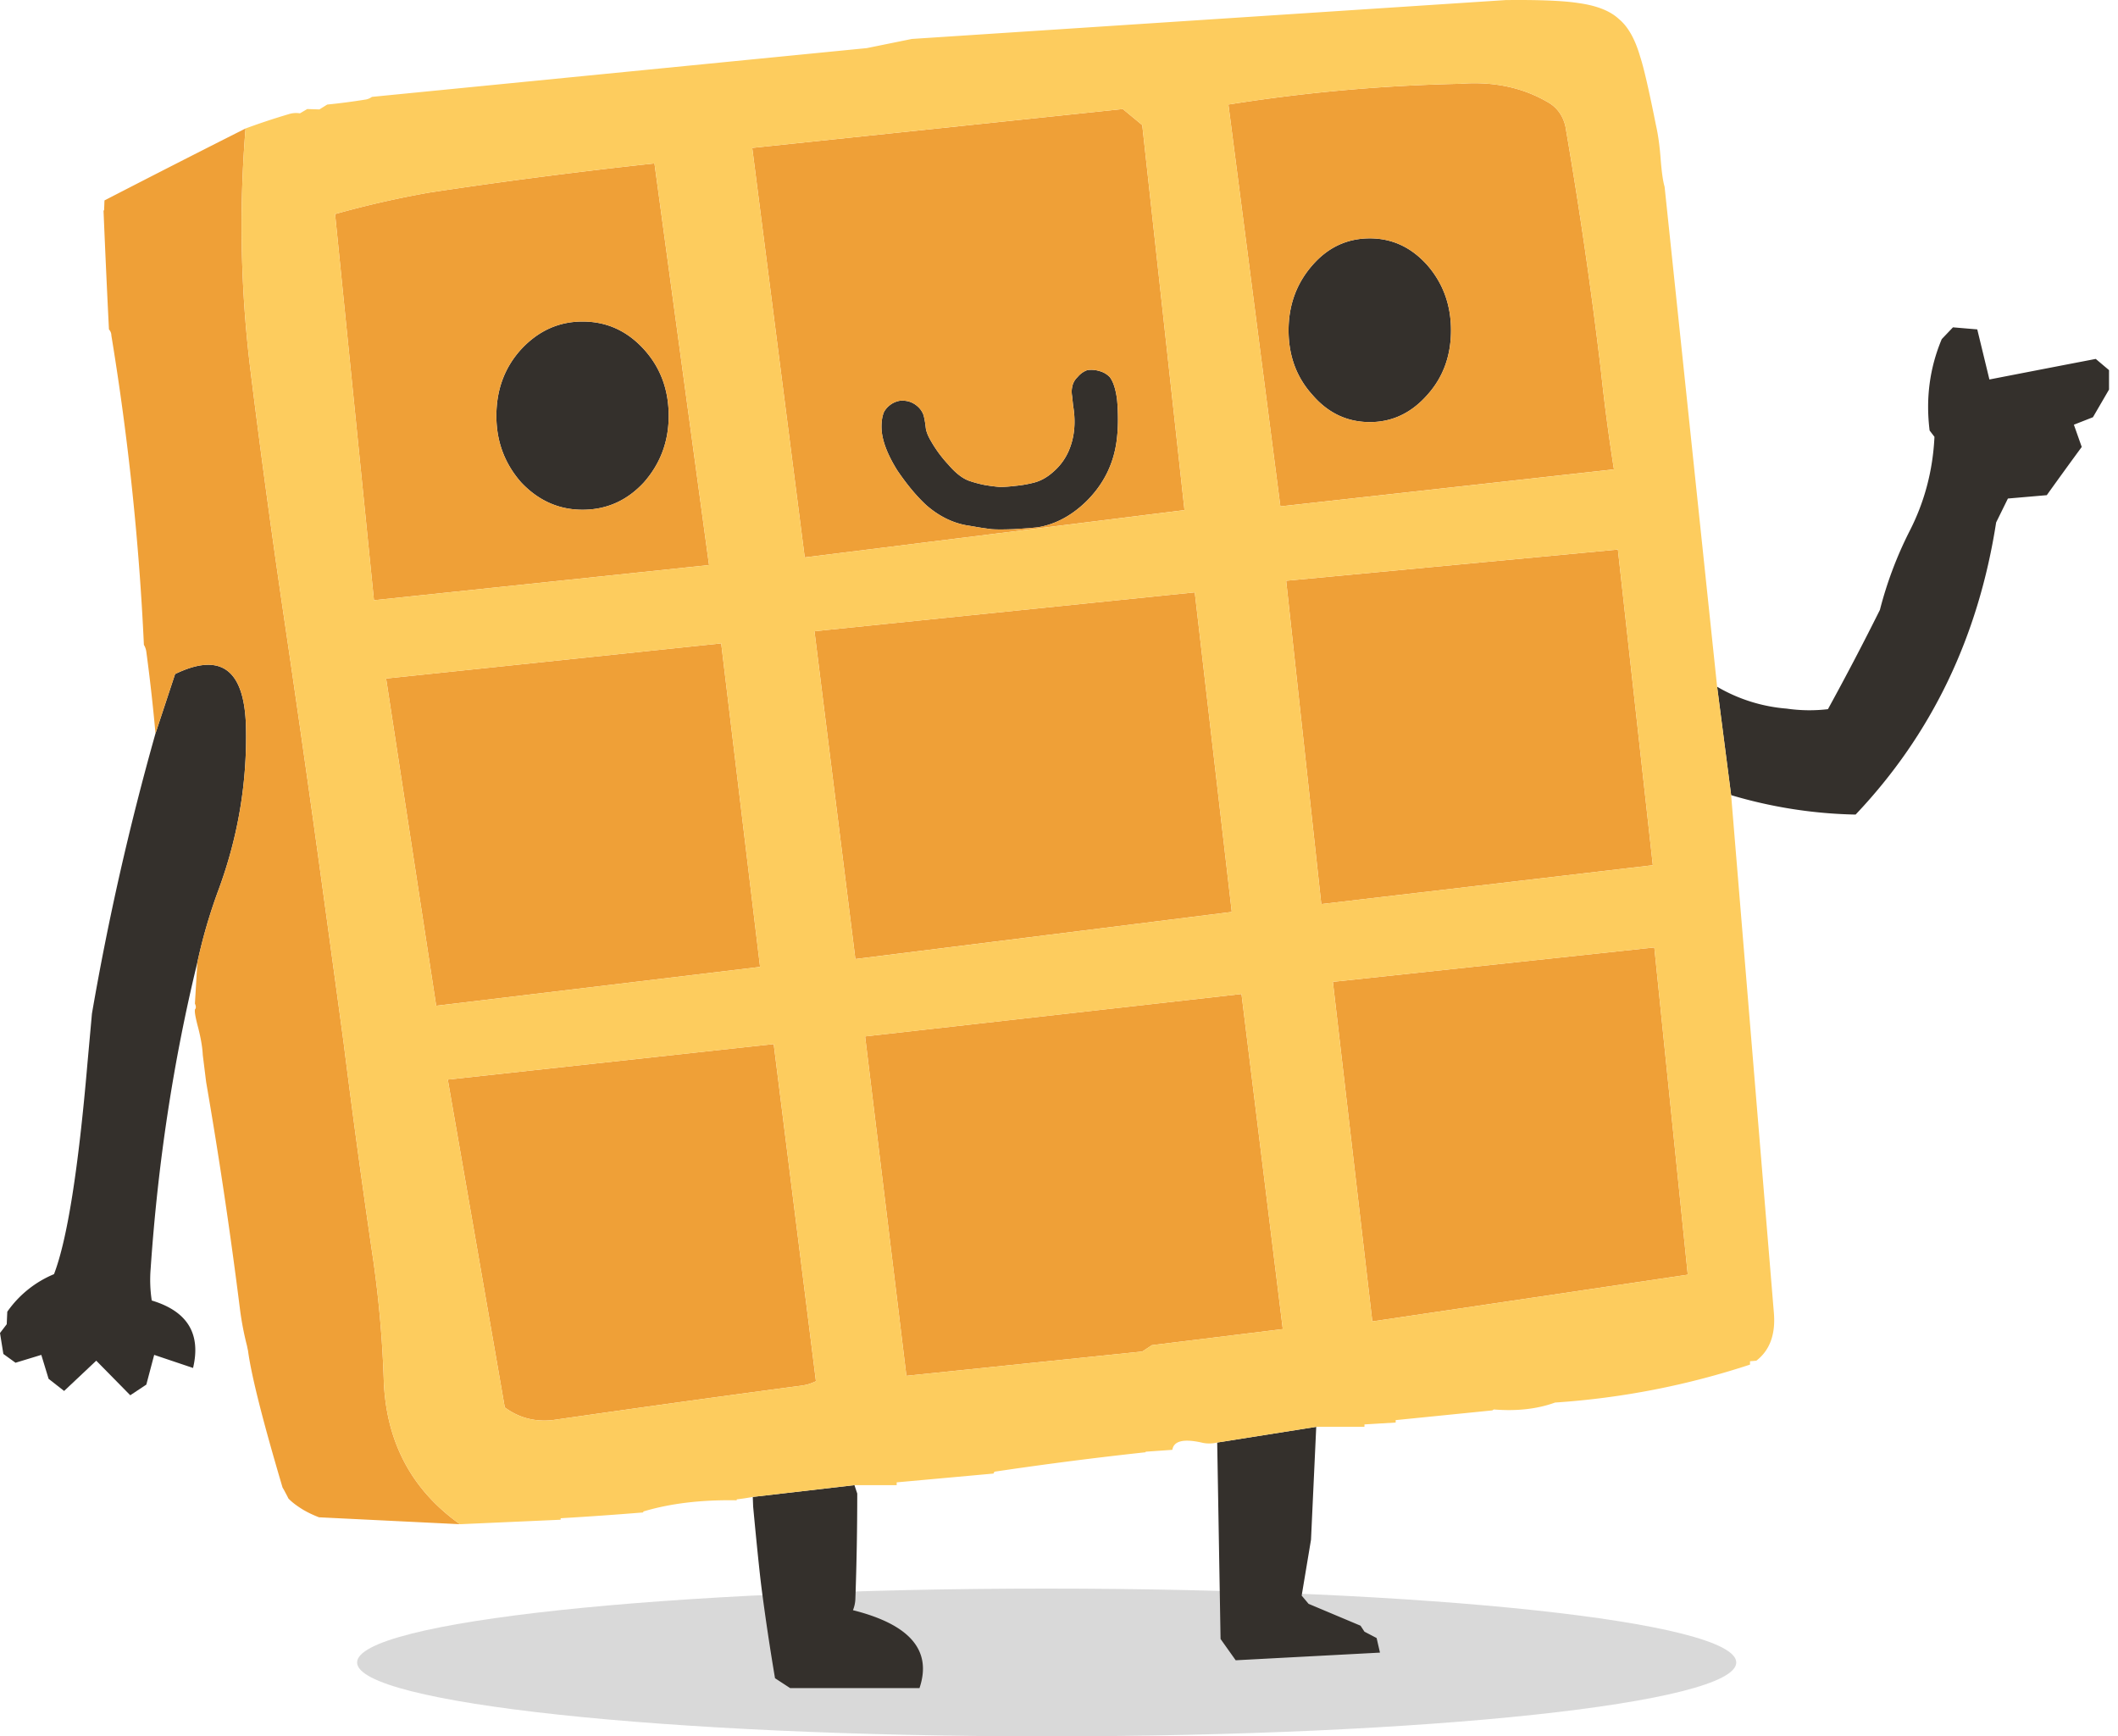
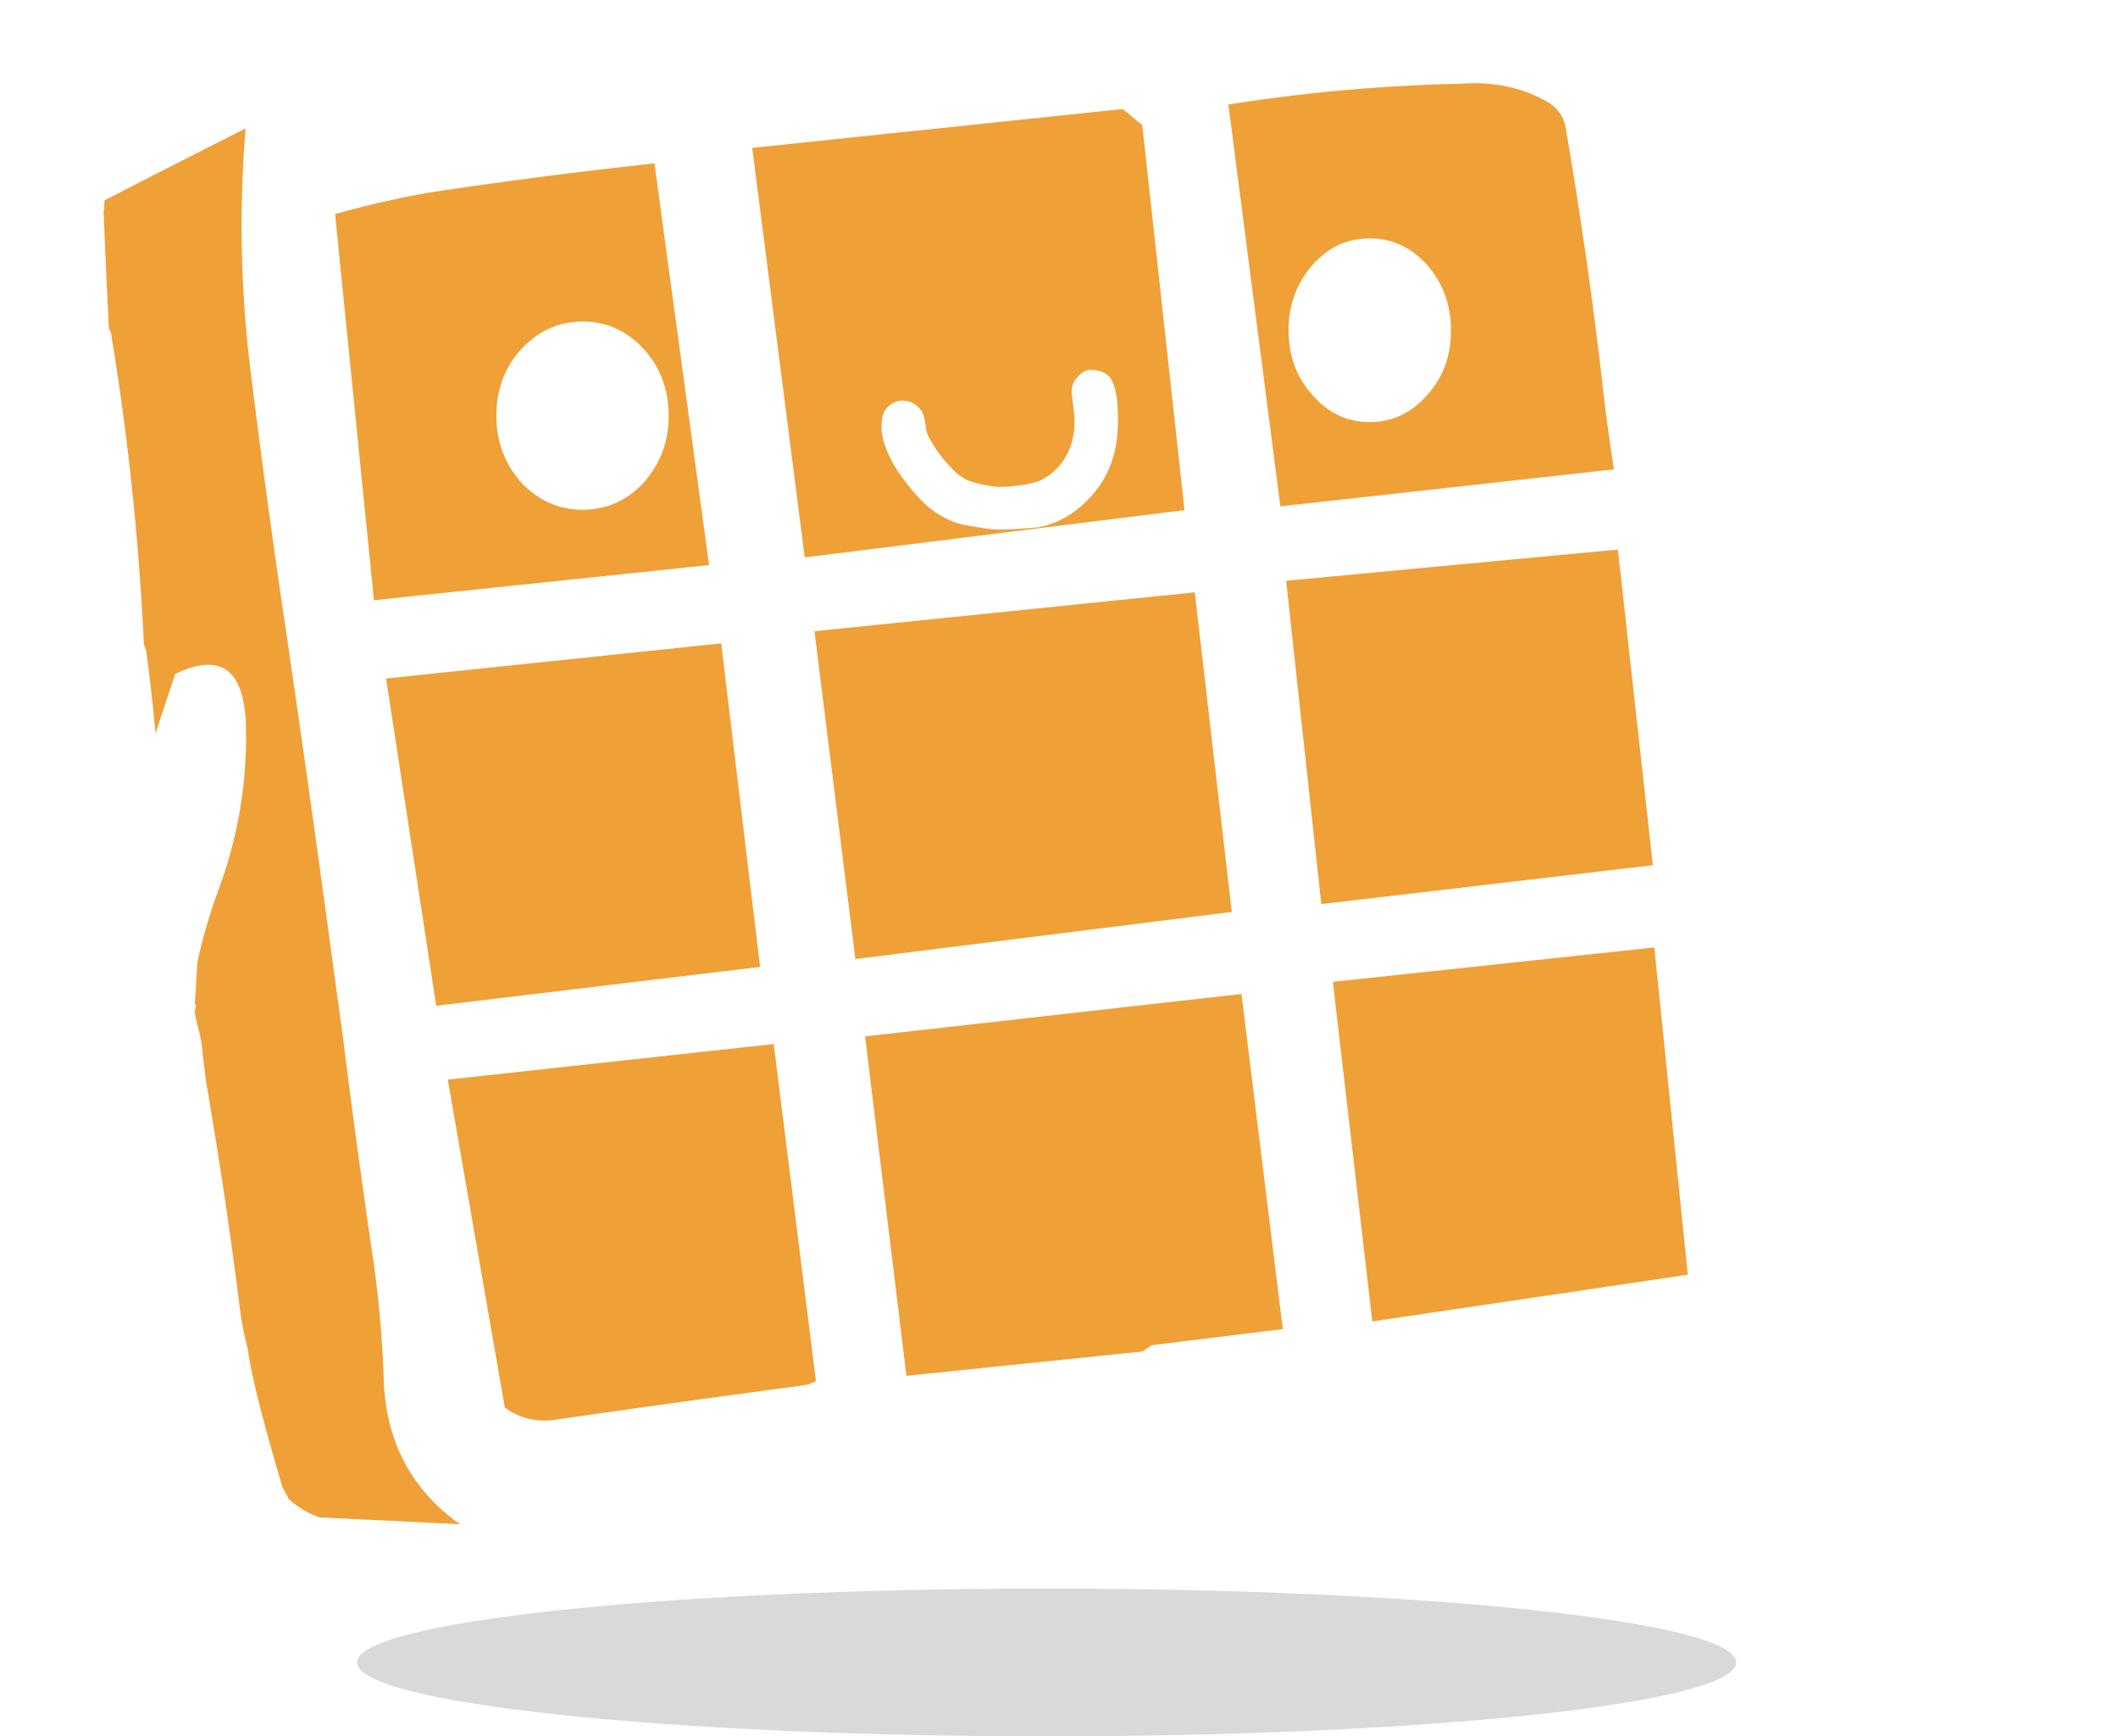
<svg xmlns="http://www.w3.org/2000/svg" width="172" height="141" fill="none">
-   <path d="M141 135c0 3.314-25.072 6-56 6s-56-2.686-56-6 25.072-6 56-6 56 2.686 56 6Z" fill="#D9D9D9" />
-   <path d="m14.22 54.734-1.593 4.826a223.015 223.015 0 0 0-5.16 22.75l-.364 4.022c-.739 8.63-1.644 14.342-2.717 17.135a8.686 8.686 0 0 0-3.794 3.05l-.046 1.017-.546.713.273 1.7.987.714 2.094-.638.592 1.943 1.26.986 2.61-2.458 2.762 2.807 1.305-.865.638-2.413 3.157 1.062c.657-2.782-.46-4.608-3.354-5.478a11.062 11.062 0 0 1-.091-2.565c.586-8.61 1.851-16.907 3.794-24.89.425-1.973.991-3.92 1.7-5.843 1.608-4.34 2.357-8.788 2.246-13.34-.132-4.614-2.05-6.026-5.752-4.235Zm157.051-24.678-1.078-.91c-2.894.556-5.772 1.113-8.636 1.67l-.986-4.068-1.973-.167-.911.956c-.981 2.337-1.31 4.811-.986 7.422l.394.515c-.131 2.732-.804 5.282-2.018 7.65a31.332 31.332 0 0 0-2.413 6.404 229.33 229.33 0 0 1-4.219 8.06 12.824 12.824 0 0 1-3.355-.046 13.235 13.235 0 0 1-5.645-1.776l1.138 8.803a37.902 37.902 0 0 0 10.108 1.578c6.162-6.496 9.966-14.403 11.413-23.722l.956-1.942 3.157-.273c.941-1.316 1.887-2.62 2.838-3.916l-.638-1.806 1.548-.607 1.306-2.246v-1.579Zm-64.381 85.81-8.043 1.275.273 15.951 1.229 1.73 11.717-.622-.273-1.184-.987-.516-.319-.486-4.219-1.775-.561-.668.758-4.538.425-9.167Zm-37.274 5.418-.228-.683-8.256.956.03.79c.294 3.136.522 5.347.684 6.632.313 2.418.678 4.851 1.092 7.3l1.23.804H74.67c1.032-3.055-.769-5.165-5.403-6.328a2.66 2.66 0 0 0 .197-.941c.102-2.843.152-5.687.152-8.53Zm17.53-88.344c.242 1.427.1 2.702-.426 3.825a4.715 4.715 0 0 1-1.183 1.548c-.527.475-1.093.779-1.7.91a9.116 9.116 0 0 1-1.35.228c-.497.06-.927.09-1.291.09-.395-.03-.82-.085-1.275-.166a9.582 9.582 0 0 1-1.184-.319c-.546-.182-1.123-.627-1.73-1.335a10.259 10.259 0 0 1-1.426-1.943c-.213-.364-.344-.693-.395-.986-.05-.476-.116-.845-.197-1.108a1.678 1.678 0 0 0-.547-.744 1.766 1.766 0 0 0-.956-.395c-.314-.05-.642.016-.986.198-.314.182-.552.42-.714.713-.151.364-.217.825-.197 1.381.05.951.476 2.07 1.275 3.354.79 1.164 1.578 2.11 2.367 2.838 1.002.87 2.08 1.412 3.233 1.624.314.05.643.106.987.167.313.05.668.101 1.062.152.374.03.981.03 1.821 0 .82-.05 1.467-.101 1.943-.152 1.447-.243 2.772-.956 3.976-2.14 1.346-1.346 2.15-2.94 2.413-4.78.081-.577.122-1.184.122-1.822 0-.597-.025-1.148-.076-1.654-.111-.84-.309-1.442-.592-1.806a1.803 1.803 0 0 0-.835-.486 2.216 2.216 0 0 0-.986-.076 1.814 1.814 0 0 0-.79.562c-.242.233-.389.506-.44.82-.05.212-.05.465 0 .758 0 .02.026.268.076.744Zm-34.862-4.583c-1.366-1.498-3.025-2.247-4.978-2.247-1.922 0-3.582.75-4.978 2.247-1.346 1.477-2.018 3.283-2.018 5.418 0 2.074.672 3.875 2.018 5.403 1.396 1.477 3.056 2.216 4.978 2.216 1.953 0 3.612-.74 4.978-2.216 1.346-1.528 2.019-3.33 2.019-5.403 0-2.135-.673-3.941-2.019-5.418Zm63.621-6.83c-1.295-1.447-2.848-2.17-4.659-2.17-1.841 0-3.394.723-4.659 2.17-1.295 1.477-1.943 3.243-1.943 5.297 0 2.074.648 3.824 1.943 5.25 1.265 1.468 2.818 2.202 4.659 2.202 1.811 0 3.364-.734 4.659-2.201 1.285-1.427 1.928-3.177 1.928-5.251 0-2.054-.643-3.82-1.928-5.297Z" fill="#34302C" />
+   <path d="M141 135c0 3.314-25.072 6-56 6s-56-2.686-56-6 25.072-6 56-6 56 2.686 56 6" fill="#D9D9D9" />
  <path d="M25.512 67.179c-.82-5.869-1.664-11.742-2.534-17.62a854.82 854.82 0 0 1-2.687-19.897 96.3 96.3 0 0 1-.349-19.23c-3.814 1.923-7.633 3.87-11.458 5.844l-.03.789-.046.045c.132 3.208.278 6.42.44 9.638a.748.748 0 0 1 .197.5 216.732 216.732 0 0 1 2.641 25.118c.101.162.167.35.197.562.294 2.185.542 4.396.744 6.632l1.594-4.826c3.703-1.791 5.62-.38 5.752 4.234.111 4.553-.638 9-2.246 13.34a43.206 43.206 0 0 0-1.7 5.844l-.198 3.354c.081.162.097.298.046.41-.111.05-.046.536.197 1.457.233.89.365 1.654.395 2.291l.273 2.2a402.76 402.76 0 0 1 2.762 18.562c.132.982.319 1.943.562 2.884.02.111.045.232.076.364.263 1.993 1.199 5.701 2.807 11.125.071.111.147.248.228.409.111.203.192.36.243.471.263.283.658.587 1.184.91.394.233.83.441 1.305.623l11.443.561c-3.996-2.843-6.06-6.809-6.192-11.898a89.71 89.71 0 0 0-.835-9.471 815.792 815.792 0 0 1-2.413-17.696c-.789-5.838-1.588-11.681-2.398-17.53Zm82.729 12.551 3.203 27.576 25.618-3.794-2.717-26.574-26.104 2.792Zm-15.48 30.02.789-.516 10.624-1.305-3.354-27.212-30.566 3.445 3.354 27.561 19.153-1.973Zm-26.499 2.413-3.43-27.379-26.468 2.884 4.629 26.62c1.133.84 2.423 1.184 3.87 1.032 6.607-.951 13.254-1.872 19.942-2.762.263-.031.511-.071.744-.122.263-.081.5-.172.713-.273ZM31.355 55.098l4.068 26.575 26.301-3.157-3.157-26.271-27.212 2.853Zm68.676 18.956-3.006-25.952-30.884 3.156 3.323 26.62 30.567-3.824Zm4.416-26.893 2.853 26.255 26.924-3.156-2.838-25.634-26.939 2.535ZM92.761 10.159l-1.579-1.305-30.095 3.157 4.264 33.253 30.84-3.84-3.43-31.264Zm-6.04 26.605c.525-1.123.667-2.397.424-3.824-.05-.476-.075-.723-.075-.744a1.904 1.904 0 0 1 0-.758c.05-.314.197-.587.44-.82.232-.273.495-.46.789-.562.313-.05.642-.025.986.076.314.081.592.243.835.486.283.364.48.966.592 1.806.05.506.076 1.057.076 1.654 0 .638-.04 1.245-.122 1.822-.263 1.84-1.067 3.434-2.413 4.78-1.204 1.184-2.53 1.897-3.976 2.14-.476.05-1.123.101-1.943.152-.84.03-1.447.03-1.82 0-.395-.05-.75-.101-1.063-.152a68.05 68.05 0 0 0-.987-.167c-1.153-.212-2.23-.754-3.233-1.624-.789-.728-1.578-1.674-2.367-2.838-.8-1.285-1.224-2.403-1.275-3.354-.02-.556.046-1.017.197-1.381.162-.293.4-.531.714-.713.344-.182.672-.248.986-.198.344.03.663.162.956.395.263.213.446.46.547.744.08.263.146.632.197 1.108.05.293.182.622.395.986.425.739.9 1.386 1.426 1.943.607.708 1.184 1.153 1.73 1.335.314.111.709.218 1.184.319.455.08.88.136 1.275.167.364 0 .794-.03 1.29-.091.506-.05.956-.127 1.35-.228.608-.131 1.174-.435 1.7-.91.496-.425.891-.941 1.184-1.549ZM34.86 15.638a78.922 78.922 0 0 0-7.649 1.746l3.157 31.355 27.212-2.853-4.432-32.615a427.94 427.94 0 0 0-18.288 2.367ZM47.306 26.11c1.953 0 3.612.75 4.978 2.247 1.346 1.477 2.019 3.283 2.019 5.418 0 2.074-.673 3.875-2.019 5.403-1.366 1.477-3.025 2.216-4.978 2.216-1.922 0-3.582-.74-4.978-2.216-1.346-1.528-2.018-3.33-2.018-5.403 0-2.135.672-3.941 2.018-5.418 1.396-1.498 3.056-2.247 4.978-2.247Zm79.815-15.875c-.192-.789-.602-1.396-1.229-1.82-2.105-1.286-4.538-1.822-7.3-1.61-6.324.132-12.602.694-18.835 1.685l4.22 32.63 27.09-3.005a157.934 157.934 0 0 1-1.062-8.059 383.071 383.071 0 0 0-2.884-19.82Zm-15.875 9.122c1.811 0 3.364.723 4.659 2.17 1.285 1.477 1.928 3.243 1.928 5.297 0 2.074-.643 3.824-1.928 5.25-1.295 1.468-2.848 2.202-4.659 2.202-1.841 0-3.394-.734-4.659-2.201-1.295-1.427-1.943-3.177-1.943-5.251 0-2.054.648-3.82 1.943-5.297 1.265-1.447 2.818-2.17 4.659-2.17Z" fill="#EFA037" />
-   <path d="M128.184.249c-1.214-.192-3.187-.273-5.919-.243L74.048 3.163l-3.657.744-40.189 3.96a1.19 1.19 0 0 1-.592.228 49.744 49.744 0 0 1-3.035.395l-.637.395-.987-.03-.592.348a1.992 1.992 0 0 0-.94.076 55.924 55.924 0 0 0-3.477 1.154 96.3 96.3 0 0 0 .35 19.229 854.82 854.82 0 0 0 2.686 19.897c.87 5.878 1.715 11.752 2.534 17.62.81 5.848 1.61 11.691 2.398 17.53a815.792 815.792 0 0 0 2.413 17.695 89.71 89.71 0 0 1 .835 9.471c.132 5.089 2.196 9.055 6.192 11.898l8.181-.364v-.121c2.236-.132 4.472-.289 6.708-.471v-.076c2.186-.657 4.715-.961 7.589-.91v-.076c.445-.051.88-.117 1.304-.198l8.256-.956h3.43v-.227l7.862-.714.076-.151c4.078-.608 8.17-1.134 12.278-1.579v-.045l2.17-.152c.112-.718.901-.916 2.368-.592.395.101.82.101 1.275 0l8.043-1.275h3.916v-.197l2.535-.152v-.197l7.846-.789.122-.076c1.872.151 3.531-.036 4.978-.562a64.098 64.098 0 0 0 15.829-3.081v-.273l.516-.045c1.083-.84 1.558-2.115 1.427-3.825l-3.476-42.1-1.138-8.803-4.265-40.598c-.131-.445-.237-1.184-.318-2.216-.081-1.103-.213-2.049-.395-2.838-.556-2.793-.981-4.634-1.275-5.524-.415-1.427-.991-2.444-1.73-3.05-.708-.659-1.801-1.089-3.278-1.291Zm-2.292 8.165c.627.425 1.037 1.032 1.229 1.821a383.071 383.071 0 0 1 2.884 19.821c.283 2.682.637 5.368 1.062 8.06l-27.09 3.004-4.22-32.63a137.999 137.999 0 0 1 18.835-1.685c2.762-.212 5.195.324 7.3 1.61Zm-98.68 8.97c2.52-.709 5.07-1.29 7.65-1.746a427.94 427.94 0 0 1 18.287-2.367l4.432 32.615-27.212 2.853-3.157-31.355Zm63.97-8.53 1.579 1.306 3.43 31.264-30.84 3.84-4.264-33.253 30.095-3.157ZM107.3 73.417l-2.853-26.256 26.939-2.535 2.838 25.634-26.924 3.156ZM97.025 48.102l3.006 25.952-30.567 3.825-3.323-26.62 30.884-3.157Zm-61.602 33.57-4.068-26.574 27.212-2.853 3.157 26.271-26.301 3.157Zm27.41 3.112 3.43 27.379c-.213.101-.451.192-.714.273-.233.051-.48.091-.744.122-6.688.89-13.335 1.811-19.942 2.762-1.447.152-2.737-.192-3.87-1.032l-4.63-26.62 26.47-2.884Zm30.717 24.45-.79.516-19.152 1.973-3.354-27.561 30.566-3.445 3.354 27.212-10.624 1.305Zm17.894-1.928-3.203-27.576 26.104-2.792 2.717 26.574-25.618 3.794Z" fill="#FDCC5E" />
</svg>